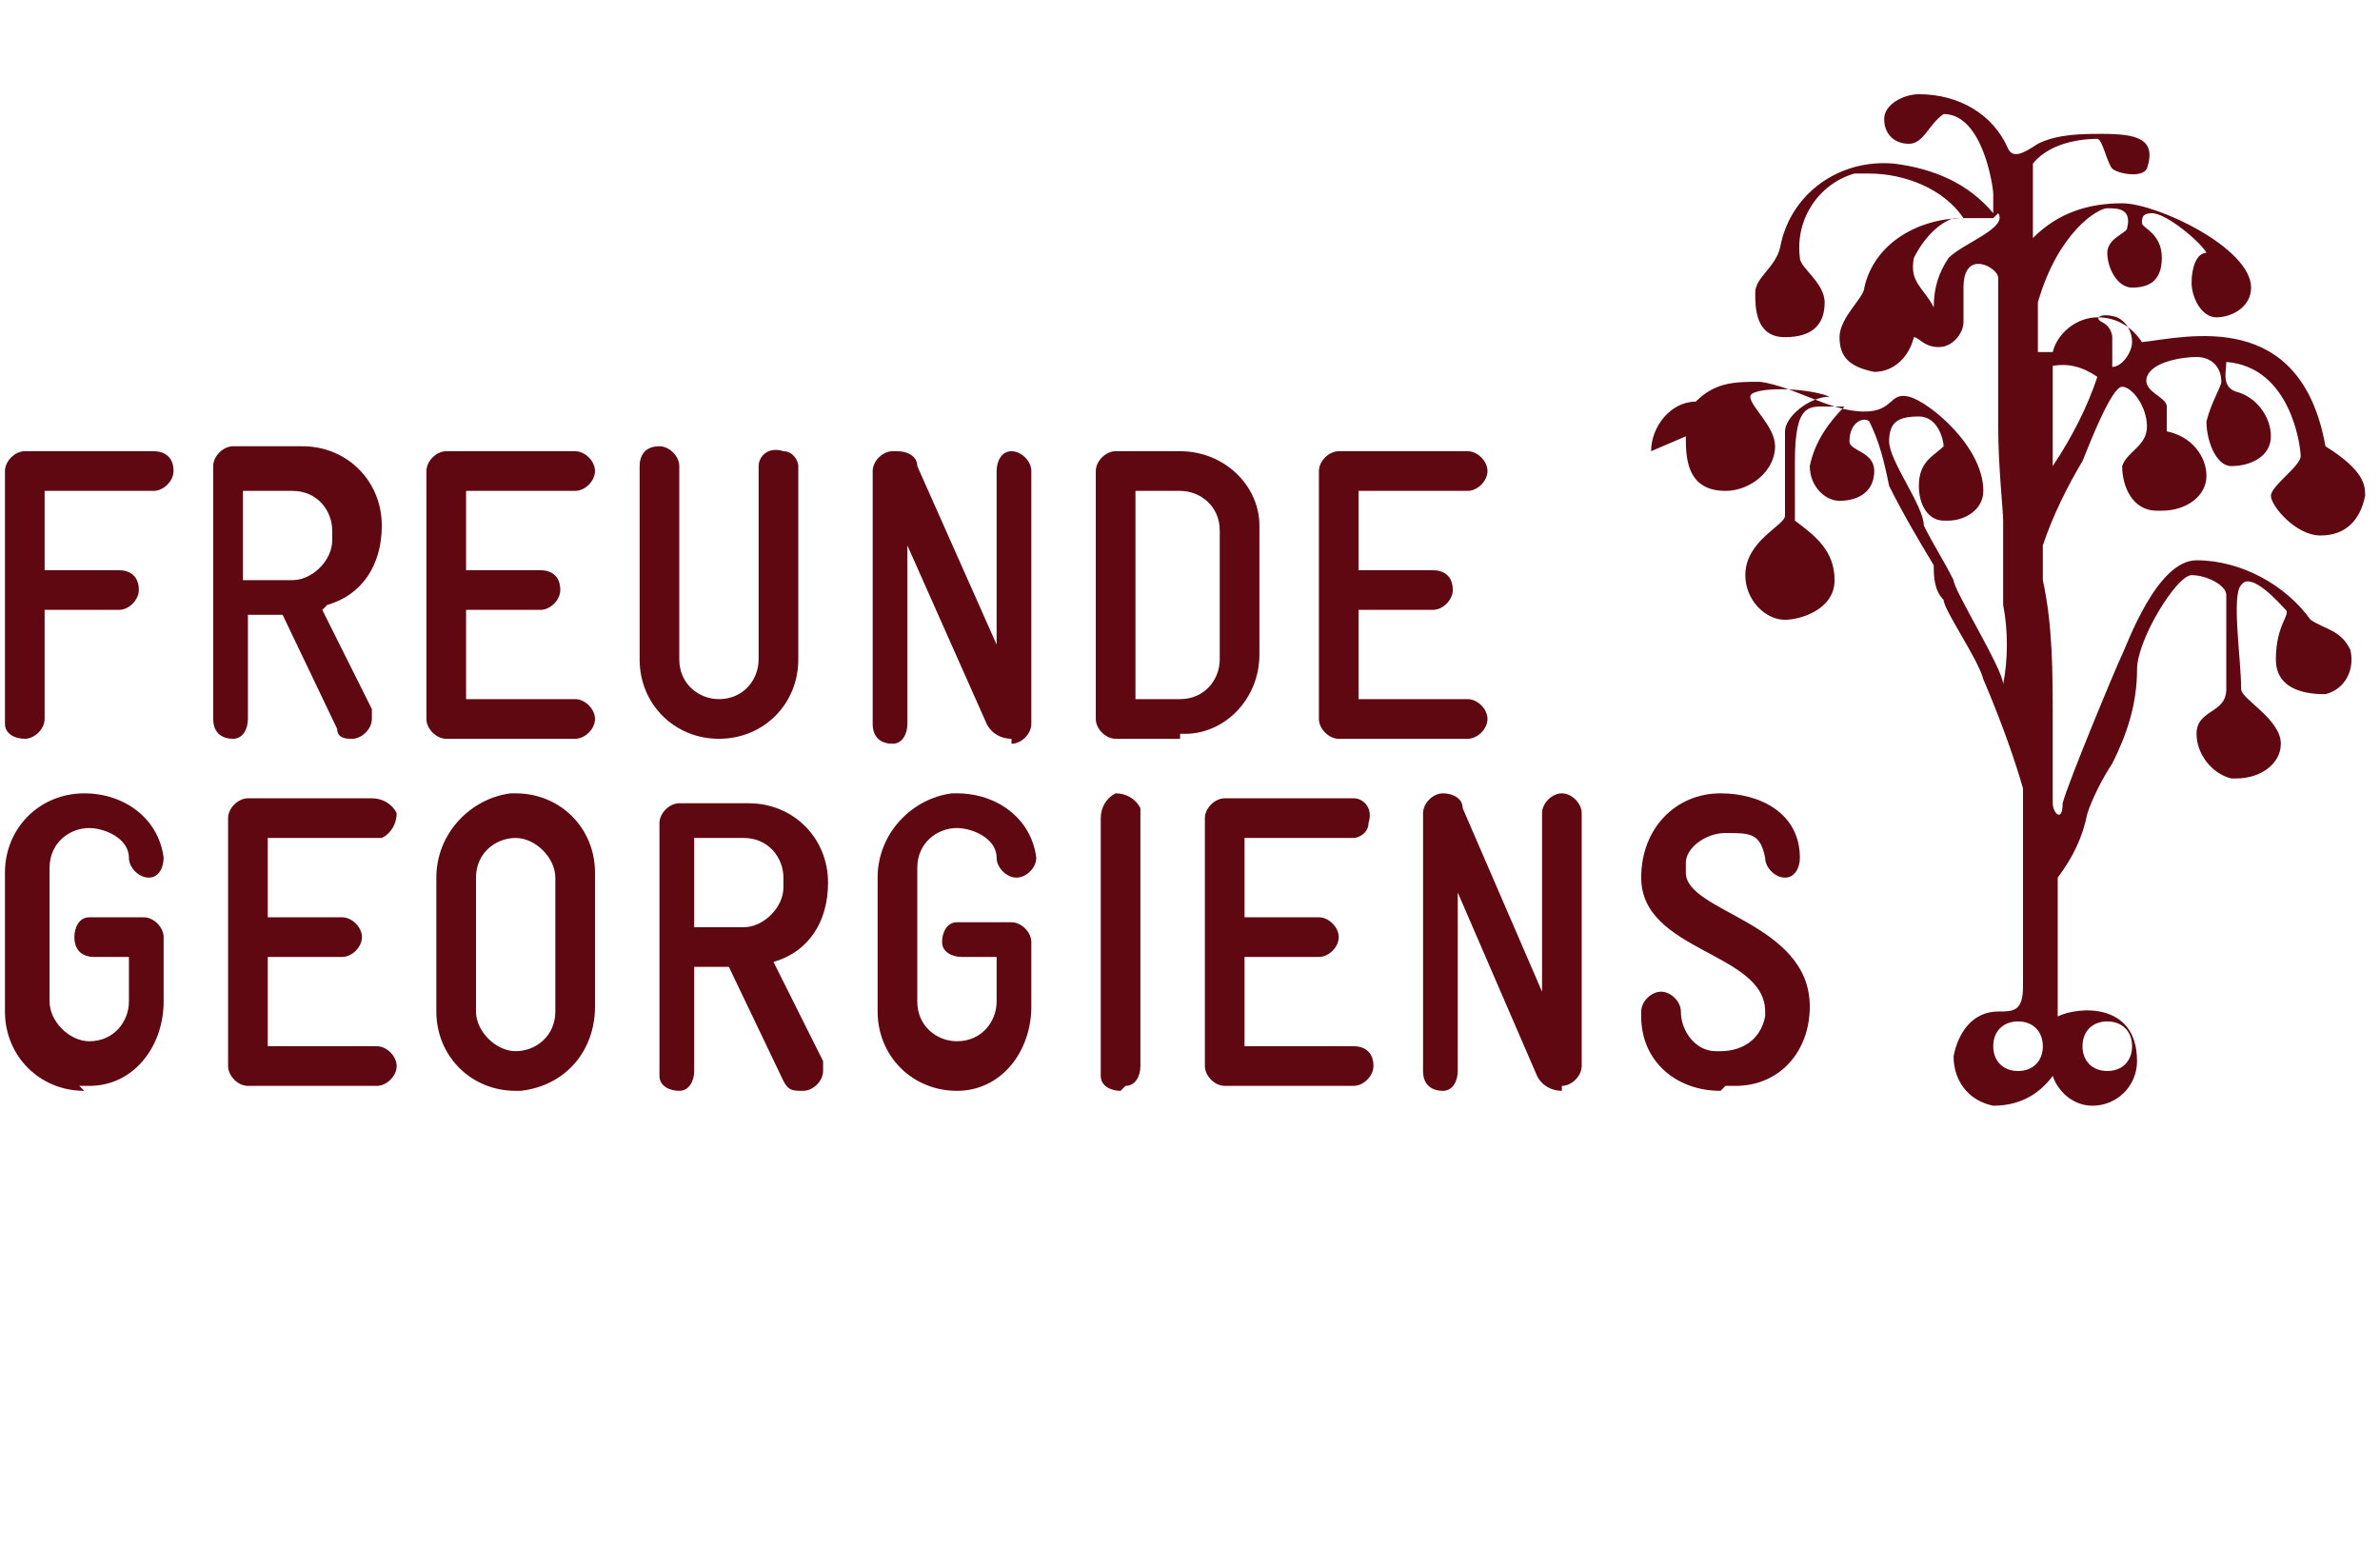
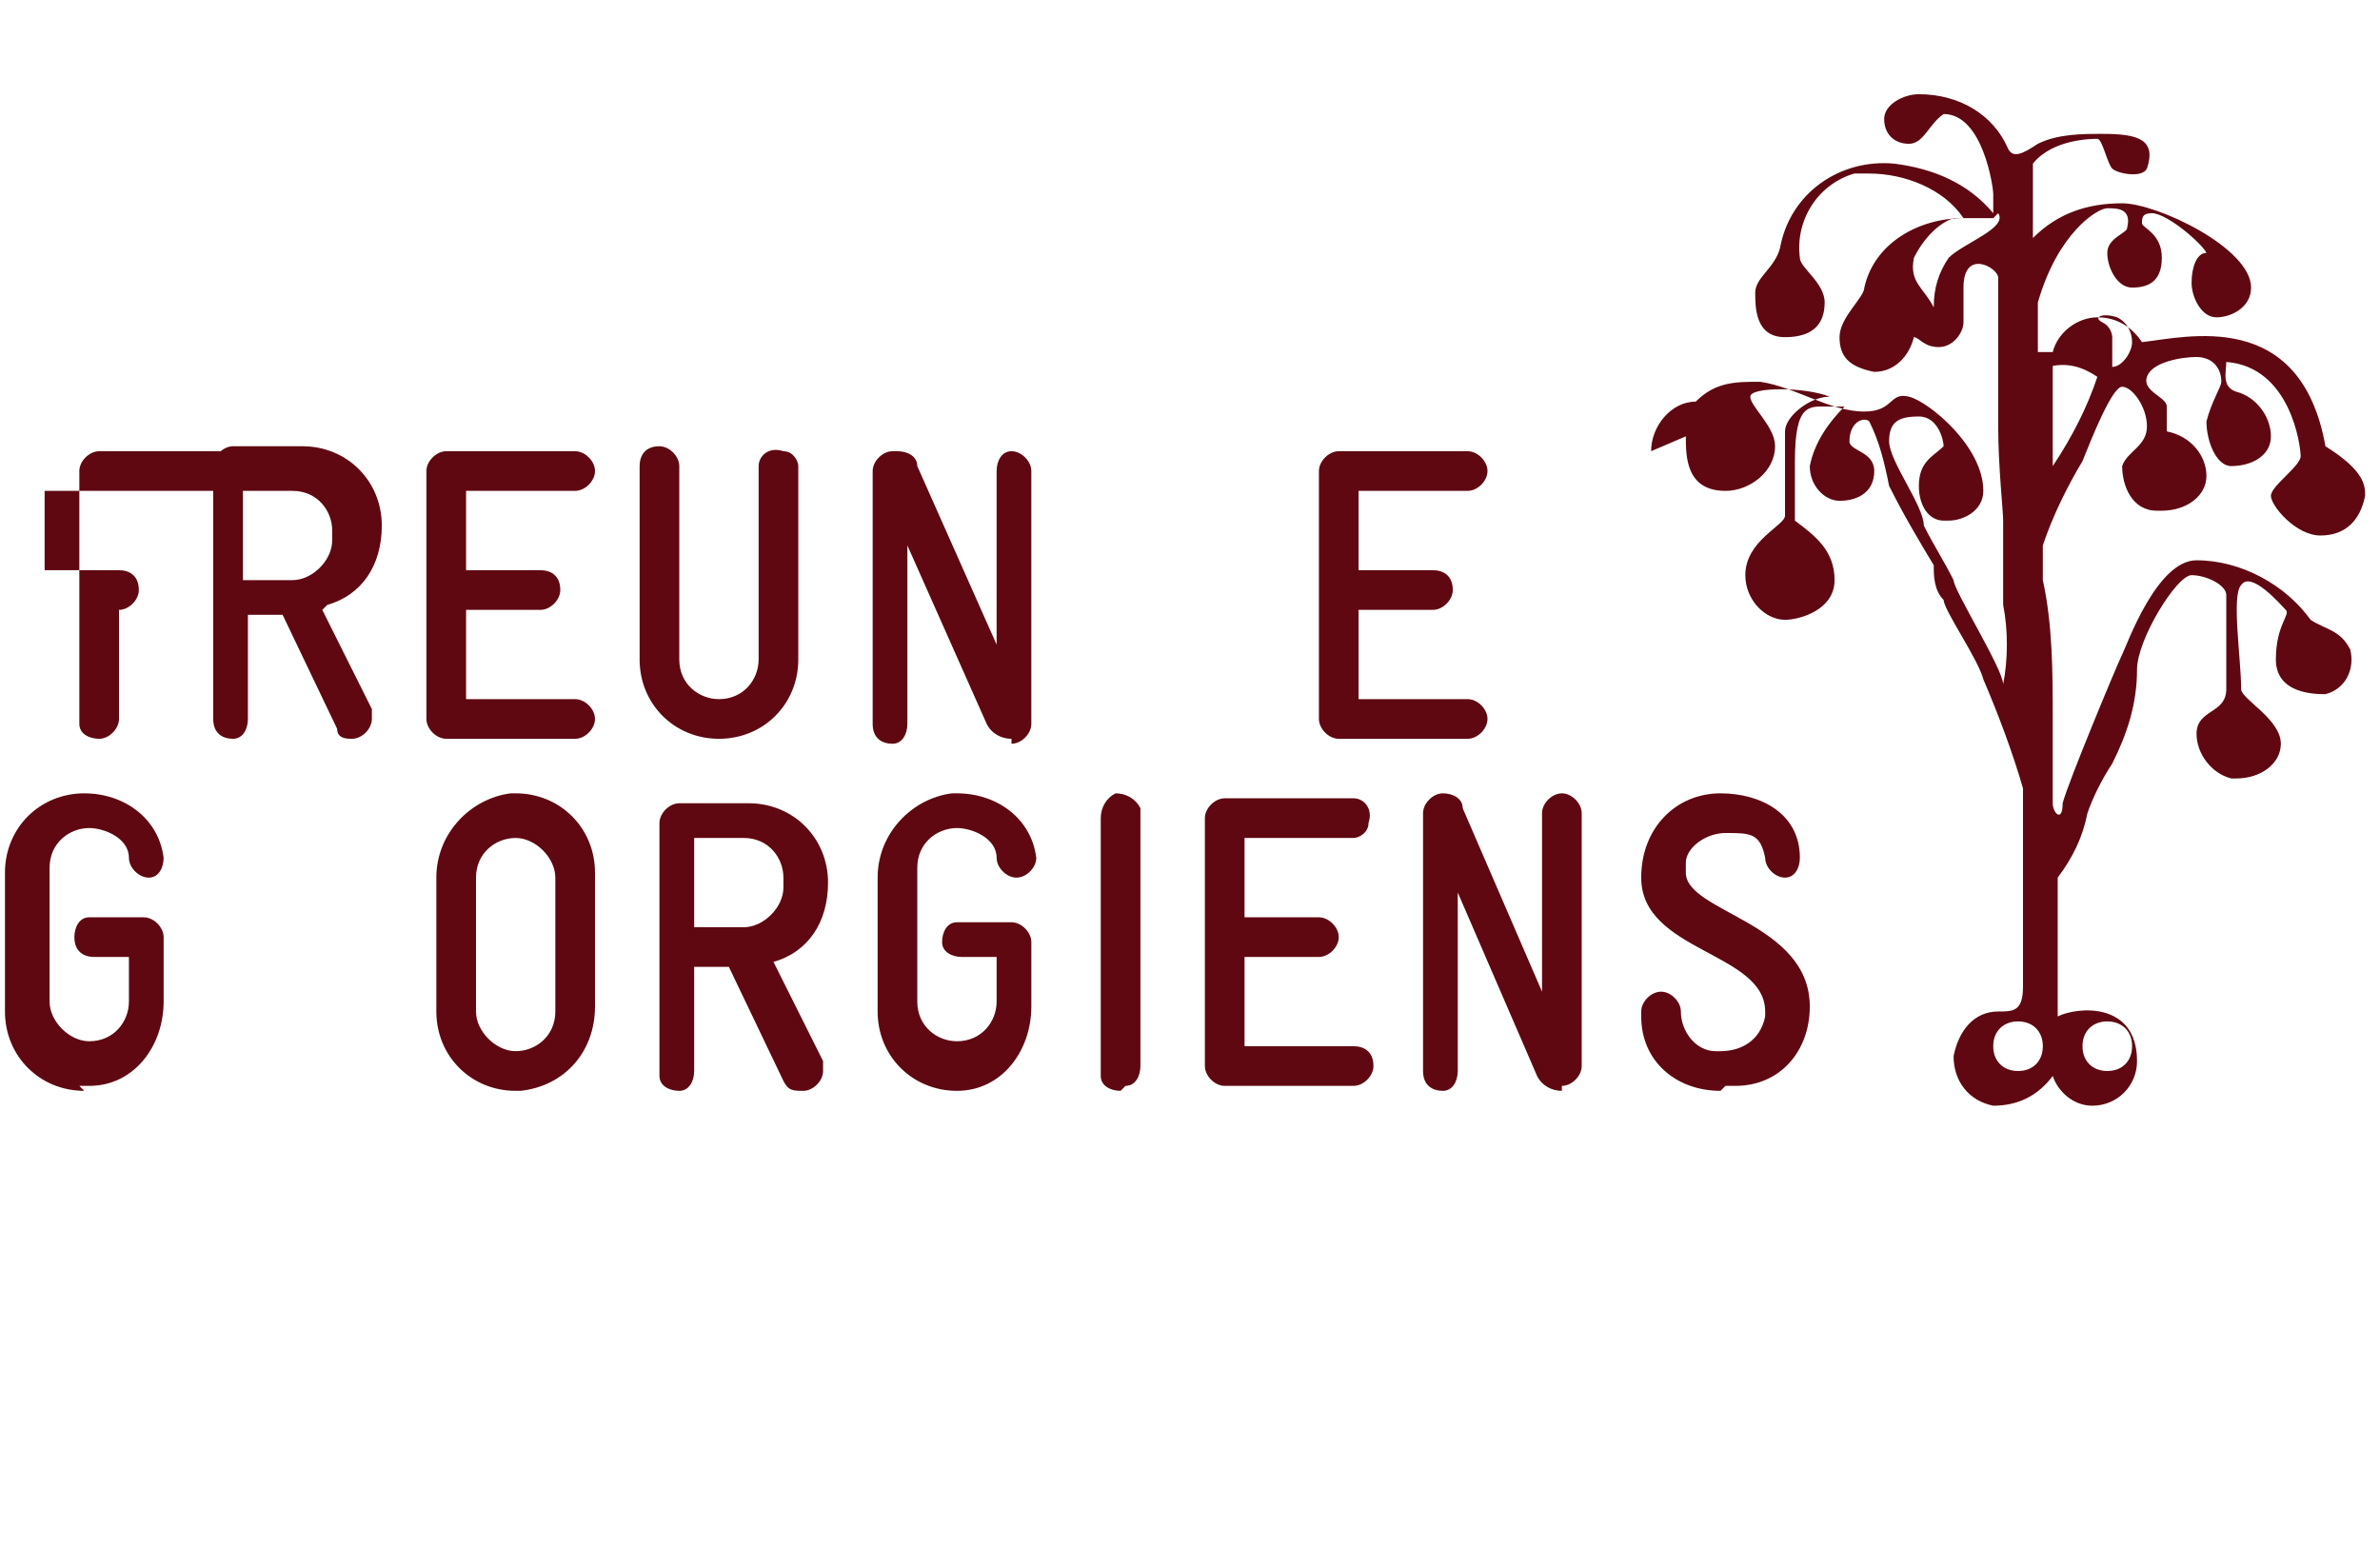
<svg xmlns="http://www.w3.org/2000/svg" id="Ebene_1" version="1.1" viewBox="0 0 48 31.6">
  <defs>
    <style>
      .st0 {
        fill: none;
      }

      .st1 {
        fill: #5f0811;
      }
    </style>
  </defs>
  <g id="Ebene_2">
    <g id="Ebene_1-2">
      <g>
        <g>
          <path class="st1" d="M34,8.8c0,.4,0,1.1.8,1.1.5,0,1-.4,1-.9,0-.4-.5-.8-.5-1s1.1-.2,1.6,0c-.4,0-.9.4-.9.7v1.7c0,.2-.8.5-.8,1.2,0,.5.4.9.8.9.3,0,1-.2,1-.8s-.4-.9-.8-1.2v-1.2c0-1.2.3-1.1.7-1.1.3,0,.3,0,.3,0-.3.3-.6.7-.7,1.2,0,.4.3.7.6.7,0,0,0,0,0,0,.4,0,.7-.2.7-.6s-.5-.4-.5-.6c0-.4.3-.5.4-.4.2.4.3.8.4,1.3.3.6.6,1.1.9,1.6,0,.2,0,.5.2.7,0,.2.7,1.2.8,1.6.3.7.6,1.5.8,2.2v4c0,.5-.2.5-.5.5-.5,0-.8.4-.9.9,0,.5.3.9.8,1,0,0,0,0,0,0,.5,0,.9-.2,1.2-.6.1.3.4.6.8.6.5,0,.9-.4.9-.9,0-1.2-1.2-1.1-1.6-.9v-2.5c0,0,0-.2,0-.3.3-.4.5-.8.6-1.3.1-.3.3-.7.5-1,.3-.6.5-1.2.5-1.9,0-.6.8-1.9,1.1-1.9s.7.2.7.4v1.9c0,.5-.6.4-.6.9,0,.4.3.8.7.9,0,0,0,0,.1,0,.5,0,.9-.3.9-.7,0,0,0,0,0,0,0-.5-.8-.9-.8-1.1,0-.6-.2-1.9,0-2.1.2-.3.8.4.9.5s-.2.3-.2,1,.8.7,1,.7c.4-.1.6-.5.5-.9,0,0,0,0,0,0-.2-.4-.5-.4-.8-.6-.5-.7-1.4-1.2-2.3-1.2-.8,0-1.4,1.7-1.5,1.9s-1.1,2.6-1.2,3c0,.4-.2.2-.2,0v-1.7c0-.9,0-1.9-.2-2.8,0-.2,0-.5,0-.7.2-.6.5-1.2.8-1.7.2-.5.6-1.5.8-1.5s.5.4.5.8-.4.5-.5.8c0,.4.2.9.7.9,0,0,0,0,.1,0,.5,0,.9-.3.9-.7,0,0,0,0,0,0,0-.4-.3-.8-.8-.9,0,0,0-.3,0-.5s-.5-.3-.4-.6.7-.4,1-.4c.3,0,.5.2.5.5,0,.1-.2.4-.3.8,0,.4.2.9.5.9.4,0,.8-.2.8-.6,0,0,0,0,0,0,0-.4-.3-.8-.7-.9-.3-.1-.2-.4-.2-.6,1.3.1,1.5,1.7,1.5,1.9s-.6.6-.6.8.5.8,1,.8c.5,0,.8-.3.9-.8,0,0,0,0,0,0,0-.2,0-.5-.8-1-.5-2.8-2.8-2.2-3.7-2.1-.2-.3-.5-.5-.9-.5-.4,0-.8.3-.9.7,0,0-.2,0-.3,0v-1c.4-1.4,1.2-1.9,1.4-1.9s.5,0,.4.4c0,.1-.4.2-.4.5s.2.7.5.7.6-.1.6-.6-.4-.6-.4-.7c0-.1,0-.2.2-.2,0,0,0,0,0,0,.3,0,1,.6,1.1.8-.2,0-.3.3-.3.6s.2.7.5.7.7-.2.7-.6c0-.8-1.9-1.7-2.6-1.7-.7,0-1.3.2-1.8.7v-1.5c.4-.5,1.2-.5,1.3-.5s.2.5.3.6.6.2.7,0c.2-.6-.2-.7-.9-.7-.4,0-.9,0-1.3.2-.3.2-.5.3-.6.1-.3-.7-1-1.1-1.8-1.1-.3,0-.7.2-.7.5,0,.3.2.5.5.5,0,0,0,0,0,0,.3,0,.4-.4.7-.6.8,0,1,1.5,1,1.6s0,.5,0,.4c-.5-.6-1.2-.9-2-1-1.1-.1-2.1.6-2.3,1.7-.1.4-.5.6-.5.9s0,.9.6.9.8-.3.8-.7-.5-.7-.5-.9c-.1-.8.4-1.5,1.1-1.7.1,0,.2,0,.3,0,.7,0,1.5.3,1.9.9-.9,0-1.8.5-2,1.4,0,.2-.5.6-.5,1s.2.6.7.7c.4,0,.7-.3.8-.7.1,0,.2.2.5.2s.5-.3.5-.5,0-.3,0-.7c0-.8.7-.4.7-.2s0,2.2,0,3,.1,1.7.1,1.9c0,.6,0,1.1,0,1.7.1.5.1,1.1,0,1.6,0-.3-1-1.9-1-2.1-.2-.4-.4-.7-.6-1.1,0-.4-.7-1.3-.7-1.7s.2-.5.6-.5.5.5.5.6c-.2.2-.5.3-.5.8,0,.4.2.7.5.7,0,0,0,0,.1,0,.3,0,.7-.2.7-.6,0,0,0,0,0,0,0-.9-1.1-1.8-1.5-1.9s-.3.3-.9.3c-.7,0-1.4-.5-2.1-.6-.5,0-.9,0-1.3.4-.5,0-.9.5-.9,1M40.3,4.3c.2.3-.7.6-1,.9-.2.3-.3.6-.3,1-.2-.4-.5-.5-.4-1,.2-.4.5-.7.8-.8.3,0,.5,0,.8,0M42.7,6.4c.2.1.3.3.3.5,0,.2-.2.5-.4.5,0-.2,0-.4,0-.6,0,0,0-.2-.2-.3s0-.2.3-.1M42,21.1c0-.3.2-.5.5-.5s.5.2.5.5-.2.5-.5.5-.5-.2-.5-.5h0M41.3,7.4c.4-.1.7,0,1,.2-.2.6-.5,1.2-.9,1.8,0-.9,0-1.7,0-1.9v-.2M41.2,21.1c0,.3-.2.5-.5.5s-.5-.2-.5-.5.2-.5.5-.5.5.2.5.5h0" />
-           <path class="st1" d="M3.1,9.9H.9v1.6h1.5c.2,0,.4.1.4.4,0,0,0,0,0,0,0,.2-.2.4-.4.4,0,0,0,0,0,0H.9v2.2c0,.2-.2.4-.4.4,0,0,0,0,0,0-.2,0-.4-.1-.4-.3,0,0,0,0,0,0v-5.1c0-.2.2-.4.4-.4h2.6c.2,0,.4.1.4.4,0,0,0,0,0,0,0,.2-.2.4-.4.4,0,0,0,0,0,0" />
+           <path class="st1" d="M3.1,9.9H.9v1.6h1.5c.2,0,.4.1.4.4,0,0,0,0,0,0,0,.2-.2.4-.4.4,0,0,0,0,0,0v2.2c0,.2-.2.4-.4.4,0,0,0,0,0,0-.2,0-.4-.1-.4-.3,0,0,0,0,0,0v-5.1c0-.2.2-.4.4-.4h2.6c.2,0,.4.1.4.4,0,0,0,0,0,0,0,.2-.2.4-.4.4,0,0,0,0,0,0" />
          <path class="st1" d="M6.5,12.3l1,2c0,0,0,.1,0,.2,0,.2-.2.4-.4.4,0,0,0,0,0,0-.1,0-.3,0-.3-.2l-1.1-2.3h-.7v2.1c0,.2-.1.4-.3.4,0,0,0,0,0,0-.2,0-.4-.1-.4-.4,0,0,0,0,0,0v-5.1c0-.2.2-.4.4-.4h1.4c.9,0,1.6.7,1.6,1.6,0,0,0,0,0,0h0c0,.8-.4,1.4-1.1,1.6M6.7,10.7c0-.4-.3-.8-.8-.8,0,0,0,0,0,0h-1v1.8h1c.4,0,.8-.4.8-.8,0,0,0,0,0,0h0Z" />
          <path class="st1" d="M11.5,14.9h-2.5c-.2,0-.4-.2-.4-.4v-5c0-.2.2-.4.4-.4h2.6c.2,0,.4.2.4.4,0,0,0,0,0,0,0,.2-.2.4-.4.4,0,0,0,0,0,0h-2.2v1.6h1.5c.2,0,.4.1.4.4,0,0,0,0,0,0,0,.2-.2.4-.4.4,0,0,0,0,0,0h-1.5v1.8h2.2c.2,0,.4.2.4.4,0,0,0,0,0,0,0,.2-.2.4-.4.4,0,0,0,0,0,0" />
          <path class="st1" d="M14.5,14.9h0c-.9,0-1.6-.7-1.6-1.6h0v-3.9c0-.2.1-.4.4-.4,0,0,0,0,0,0,.2,0,.4.2.4.4,0,0,0,0,0,0v3.9c0,.5.4.8.8.8h0c.5,0,.8-.4.8-.8v-3.9c0-.2.2-.4.5-.3.2,0,.3.2.3.3v3.9c0,.9-.7,1.6-1.6,1.6,0,0,0,0,0,0" />
          <path class="st1" d="M20.4,14.9h0c-.2,0-.4-.1-.5-.3l-1.6-3.6v3.6c0,.2-.1.4-.3.4,0,0,0,0,0,0-.2,0-.4-.1-.4-.4,0,0,0,0,0,0v-5.1c0-.2.2-.4.4-.4,0,0,0,0,0,0h.1c.2,0,.4.1.4.3l1.6,3.6v-3.5c0-.2.1-.4.3-.4,0,0,0,0,0,0,.2,0,.4.2.4.4,0,0,0,0,0,0v5.1c0,.2-.2.4-.4.4" />
-           <path class="st1" d="M23.8,14.9h-1.3c-.2,0-.4-.2-.4-.4v-5c0-.2.2-.4.4-.4h1.3c.9,0,1.6.7,1.6,1.5,0,0,0,0,0,.1v2.5c0,.9-.7,1.6-1.5,1.6,0,0,0,0-.1,0M24.6,10.7c0-.5-.4-.8-.8-.8h-.9v4.2h.9c.5,0,.8-.4.8-.8v-2.5Z" />
          <path class="st1" d="M29.6,14.9h-2.6c-.2,0-.4-.2-.4-.4v-5c0-.2.2-.4.4-.4h2.6c.2,0,.4.2.4.4,0,0,0,0,0,0,0,.2-.2.4-.4.4,0,0,0,0,0,0h-2.2v1.6h1.5c.2,0,.4.1.4.4,0,0,0,0,0,0,0,.2-.2.4-.4.4,0,0,0,0,0,0h-1.5v1.8h2.2c.2,0,.4.2.4.4,0,0,0,0,0,0,0,.2-.2.4-.4.4,0,0,0,0,0,0" />
          <path class="st1" d="M1.7,22h0c-.9,0-1.6-.7-1.6-1.6,0,0,0,0,0-.1v-2.7c0-.9.7-1.6,1.6-1.6,0,0,0,0,0,0h0c.8,0,1.5.5,1.6,1.3h0c0,.2-.1.4-.3.4,0,0,0,0,0,0-.2,0-.4-.2-.4-.4,0-.4-.5-.6-.8-.6h0c-.4,0-.8.3-.8.8,0,0,0,0,0,0v2.7c0,.4.4.8.8.8,0,0,0,0,0,0h0c.5,0,.8-.4.8-.8v-.9h-.7c-.2,0-.4-.1-.4-.4,0,0,0,0,0,0,0-.2.1-.4.3-.4,0,0,0,0,0,0h1.1c.2,0,.4.2.4.4,0,0,0,0,0,0v1.3c0,.9-.6,1.7-1.5,1.7,0,0-.1,0-.2,0" />
-           <path class="st1" d="M7.5,21.9h-2.5c-.2,0-.4-.2-.4-.4v-5c0-.2.2-.4.4-.4h2.5c.2,0,.4.1.5.3,0,.2-.1.4-.3.5,0,0,0,0-.1,0h-2.2v1.6h1.5c.2,0,.4.2.4.4,0,.2-.2.4-.4.4h-1.5v1.8h2.2c.2,0,.4.2.4.4,0,0,0,0,0,0,0,.2-.2.4-.4.4,0,0,0,0,0,0" />
          <path class="st1" d="M10.4,22h0c-.9,0-1.6-.7-1.6-1.6,0,0,0,0,0,0v-2.7c0-.9.7-1.6,1.5-1.7,0,0,0,0,.1,0h0c.9,0,1.6.7,1.6,1.6,0,0,0,0,0,0v2.7c0,.9-.6,1.6-1.5,1.7,0,0,0,0-.1,0M11.2,17.7c0-.4-.4-.8-.8-.8,0,0,0,0,0,0h0c-.4,0-.8.3-.8.8,0,0,0,0,0,0v2.7c0,.4.4.8.8.8,0,0,0,0,0,0h0c.4,0,.8-.3.8-.8,0,0,0,0,0,0v-2.7Z" />
          <path class="st1" d="M15.6,19.4l1,2c0,0,0,.1,0,.2,0,.2-.2.4-.4.4,0,0,0,0,0,0-.2,0-.3,0-.4-.2l-1.1-2.3h-.7v2.1c0,.2-.1.4-.3.4,0,0,0,0,0,0-.2,0-.4-.1-.4-.3,0,0,0,0,0,0v-5.1c0-.2.2-.4.4-.4h1.4c.9,0,1.6.7,1.6,1.6h0c0,.8-.4,1.4-1.1,1.6M15.8,17.7c0-.4-.3-.8-.8-.8,0,0,0,0,0,0h-1v1.8h1c.4,0,.8-.4.8-.8,0,0,0,0,0,0h0Z" />
          <path class="st1" d="M19.3,22h0c-.9,0-1.6-.7-1.6-1.6,0,0,0,0,0,0v-2.7c0-.9.7-1.6,1.5-1.7,0,0,0,0,.1,0h0c.8,0,1.5.5,1.6,1.3h0c0,.2-.2.4-.4.4,0,0,0,0,0,0-.2,0-.4-.2-.4-.4,0-.4-.5-.6-.8-.6h0c-.4,0-.8.3-.8.8,0,0,0,0,0,0v2.7c0,.5.4.8.8.8,0,0,0,0,0,0h0c.5,0,.8-.4.8-.8v-.9h-.7c-.2,0-.4-.1-.4-.3,0,0,0,0,0,0,0-.2.1-.4.3-.4,0,0,0,0,0,0h1.1c.2,0,.4.2.4.4h0v1.3c0,.9-.6,1.7-1.5,1.7,0,0,0,0-.1,0" />
          <path class="st1" d="M22.6,22c-.2,0-.4-.1-.4-.3,0,0,0,0,0,0v-5.2c0-.2.1-.4.3-.5.2,0,.4.1.5.3,0,0,0,0,0,.1v5.1c0,.2-.1.4-.3.4,0,0,0,0,0,0" />
          <path class="st1" d="M27.3,21.9h-2.6c-.2,0-.4-.2-.4-.4v-5c0-.2.2-.4.4-.4h2.6c.2,0,.4.2.3.5,0,.2-.2.3-.3.3h-2.2v1.6h1.5c.2,0,.4.2.4.4s-.2.4-.4.4h-1.5v1.8h2.2c.2,0,.4.1.4.4,0,0,0,0,0,0,0,.2-.2.4-.4.4,0,0,0,0,0,0" />
          <path class="st1" d="M31.5,22h0c-.2,0-.4-.1-.5-.3l-1.6-3.7v3.6c0,.2-.1.4-.3.4,0,0,0,0,0,0-.2,0-.4-.1-.4-.4,0,0,0,0,0,0v-5.2c0-.2.2-.4.4-.4,0,0,0,0,0,0h0c.2,0,.4.1.4.3l1.6,3.7v-3.6c0-.2.2-.4.4-.4,0,0,0,0,0,0,.2,0,.4.2.4.4,0,0,0,0,0,0v5.1c0,.2-.2.4-.4.4h0" />
          <path class="st1" d="M34.7,22h0c-.9,0-1.6-.6-1.6-1.5,0,0,0,0,0-.1,0-.2.2-.4.4-.4,0,0,0,0,0,0,.2,0,.4.2.4.4,0,0,0,0,0,0,0,.4.3.8.7.8,0,0,0,0,.1,0h0c.4,0,.8-.2.9-.7,0,0,0,0,0-.1,0-1.2-2.5-1.2-2.5-2.7h0c0-1,.7-1.7,1.6-1.7,0,0,0,0,0,0h0c.8,0,1.6.4,1.6,1.3h0c0,.2-.1.4-.3.4,0,0,0,0,0,0-.2,0-.4-.2-.4-.4-.1-.5-.3-.5-.8-.5h0c-.4,0-.8.3-.8.6v.2c0,.8,2.5,1,2.5,2.7,0,.9-.6,1.6-1.5,1.6,0,0-.2,0-.2,0" />
        </g>
        <rect class="st0" y="0" width="48" height="31.6" />
      </g>
    </g>
  </g>
</svg>